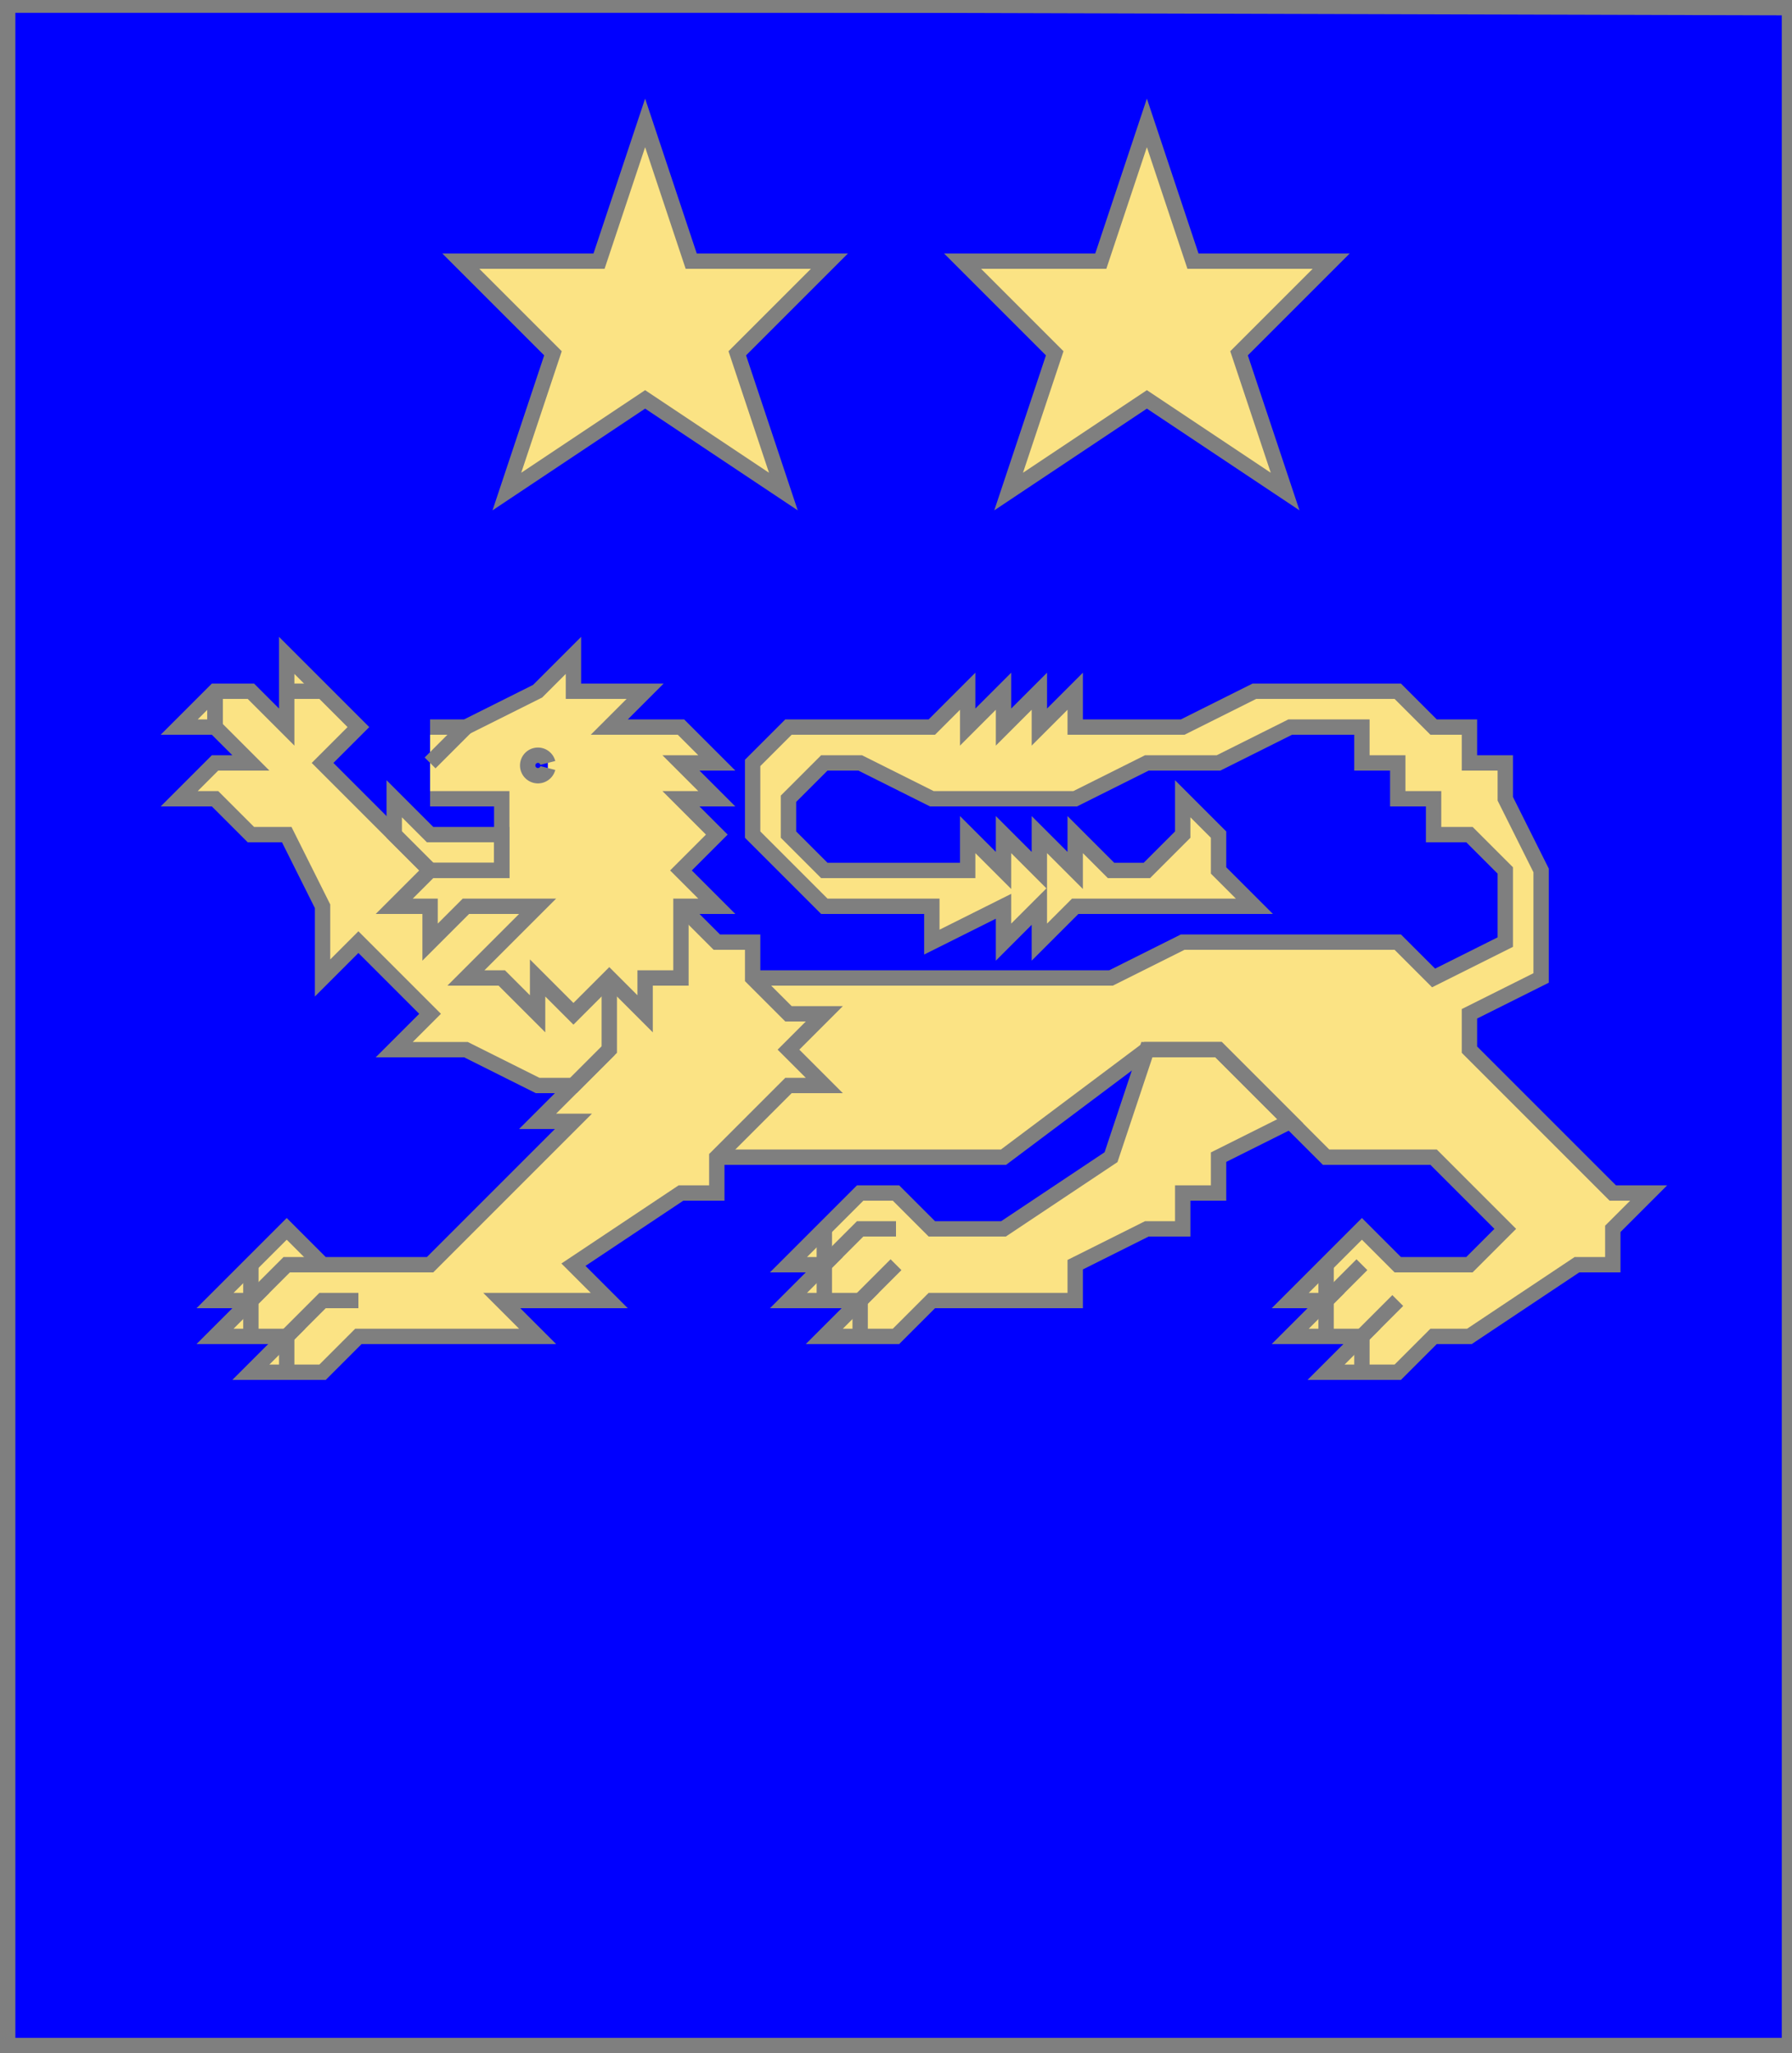
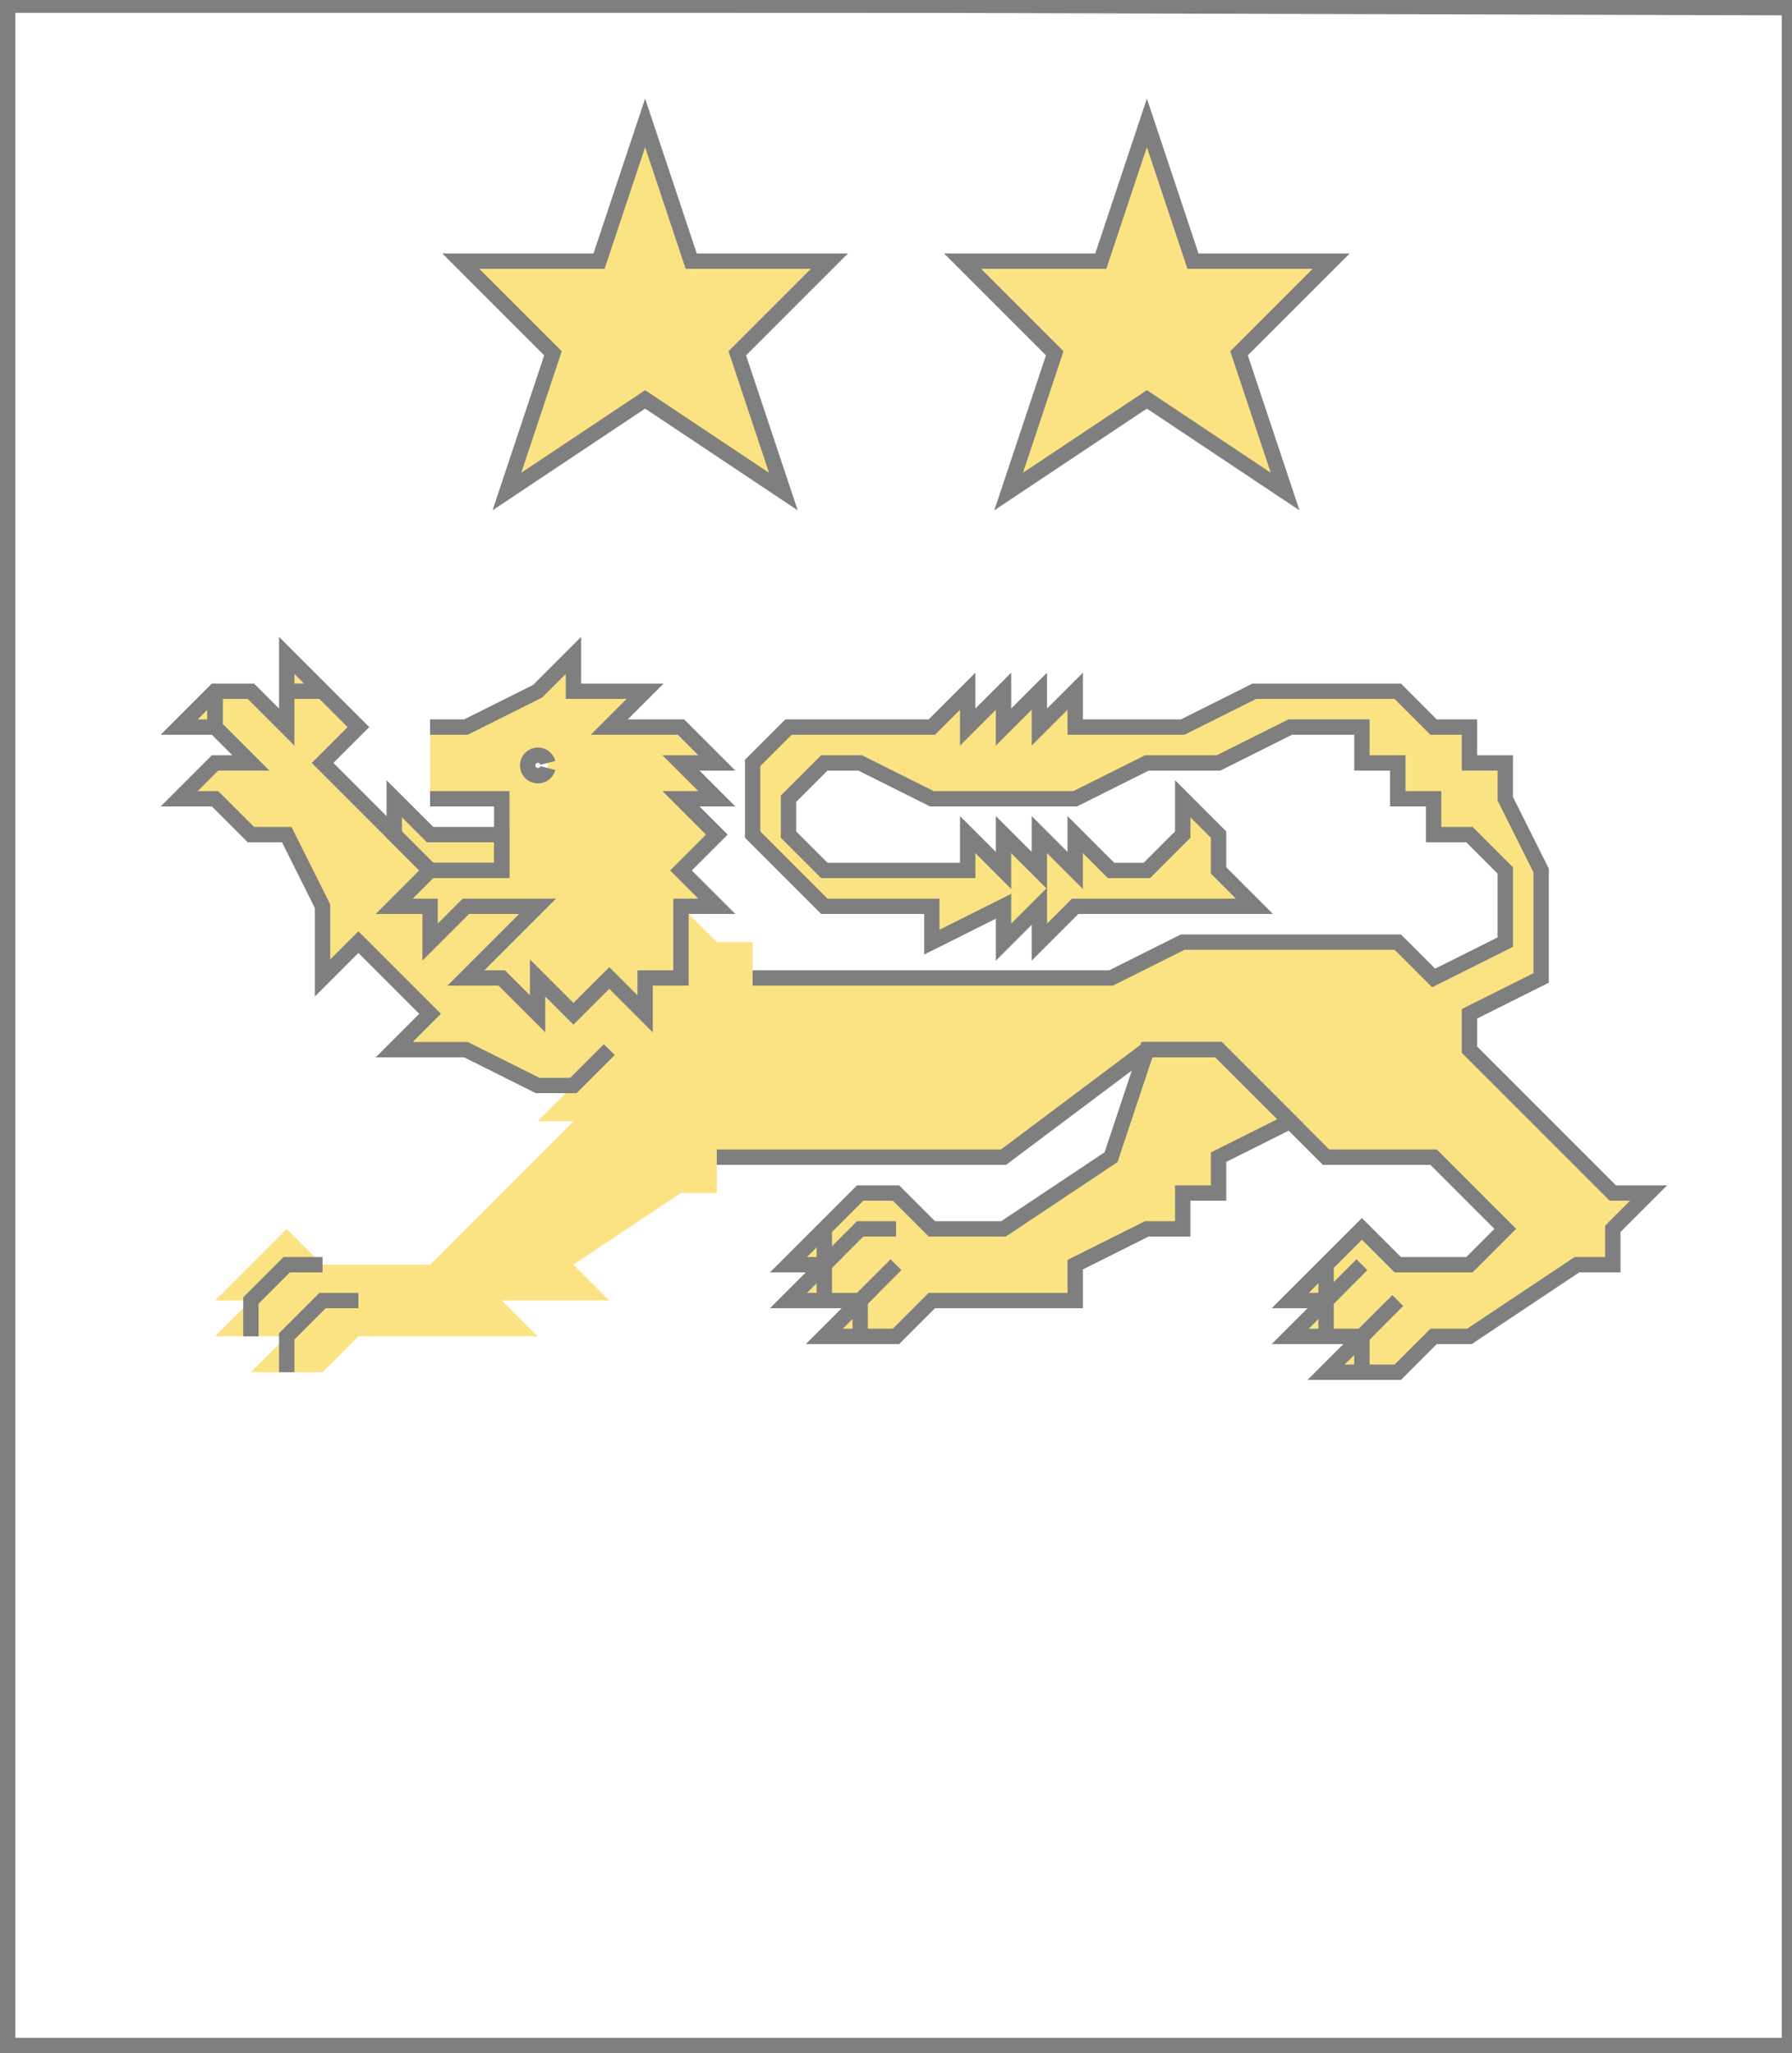
<svg xmlns="http://www.w3.org/2000/svg" width="350" height="401" xml:lang="fr">
  <g>
    <g>
-       <polygon points="1,401 350,400 350,1 1,1 " fill="#0000ff" />
      <polygon points="1,401 350,400 350,1 1,1 " stroke="#7f7f7f" stroke-width="3" fill-opacity="0.0" />
    </g>
    <g>
      <g>
        <g fill="#fbe384">
          <polygon points="147,191 217,191 231,184 273,184 280,191 294,184 294,170 287,163 280,163 280,156 273,156 273,149 266,149 266,142 252,142 238,149 224,149 210,156 182,156 168,149 161,149 154,156 154,163 161,170 189,170 189,163 196,170 196,163 203,170 203,163 210,170 210,163 217,170 224,170 231,163 231,156 238,163 238,170 245,177 210,177 203,184 203,177 196,184 196,177 182,184 182,177 161,177 147,163 147,149 154,142 182,142 189,135 189,142 196,135 196,142 203,135 203,142 210,135 210,142 231,142 245,135 273,135 280,142 287,142 287,149 294,149 294,156 301,170 301,191 287,198 287,205 315,233 322,233 315,240 315,247 308,247 287,261 280,261 273,268 259,268 266,261 252,261 259,254 252,254 266,240 273,247 287,247 294,240 280,226 259,226 238,205 224,205 196,226 140,226 " />
          <polygon points="224,205 238,205 252,219 238,226 238,233 231,233 231,240 224,240 210,247 210,254 182,254 175,261 161,261 168,254 154,254 161,247 154,247 168,233 175,233 182,240 196,240 217,226 " />
          <polygon points="133,177 140,184 147,184 147,191 154,198 161,198 154,205 161,212 154,212 140,226 140,233 133,233 112,247 119,254 98,254 105,261 70,261 63,268 49,268 56,261 42,261 49,254 42,254 56,240 63,247 84,247 112,219 105,219 119,205 119,191 " />
          <polygon points="56,128 70,142 63,149 84,170 105,177 119,191 119,205 112,212 105,212 91,205 77,205 84,198 70,184 63,191 63,177 56,163 49,163 42,156 35,156 42,149 49,149 42,142 35,142 42,135 49,135 56,142 " />
          <path d="M 84,142 L 91,142 L 105,135 L 112,128 L 112,135 L 126,135 L 119,142 L 133,142 L 140,149 L 133,149 L 140,156 L 133,156 L 140,163 L 133,170 L 140,177 L 133,177 L 133,191 L 126,191 L 126,198 L 119,191 L 112,198 L 105,191 L 105,198 L 98,191 L 91,191 L 105,177 L 91,177 L 84,184 L 84,177 L 77,177 L 84,170 L 98,170 L 98,156 L 84,156 M 107,149 A 2,2 0 1,0 107,150 " />
          <polygon points="77,156 84,163 98,163 98,170 84,170 77,163 " />
        </g>
        <path d="M 147,191 L 217,191 L 231,184 L 273,184 L 280,191 L 294,184 L 294,170 L 287,163 L 280,163 L 280,156 L 273,156 L 273,149 L 266,149 L 266,142 L 252,142 L 238,149 L 224,149 L 210,156 L 182,156 L 168,149 L 161,149 L 154,156 L 154,163 L 161,170 L 189,170 L 189,163 L 196,170 L 196,163 L 203,170 L 203,163 L 210,170 L 210,163 L 217,170 L 224,170 L 231,163 L 231,156 L 238,163 L 238,170 L 245,177 L 210,177 L 203,184 L 203,177 L 196,184 L 196,177 L 182,184 L 182,177 L 161,177 L 147,163 L 147,149 L 154,142 L 182,142 L 189,135 L 189,142 L 196,135 L 196,142 L 203,135 L 203,142 L 210,135 L 210,142 L 231,142 L 245,135 L 273,135 L 280,142 L 287,142 L 287,149 L 294,149 L 294,156 L 301,170 L 301,191 L 287,198 L 287,205 L 315,233 L 322,233 L 315,240 L 315,247 L 308,247 L 287,261 L 280,261 L 273,268 L 259,268 L 266,261 L 252,261 L 259,254 L 252,254 L 266,240 L 273,247 L 287,247 L 294,240 L 280,226 L 259,226 L 238,205 L 224,205 L 196,226 L 140,226 " fill="none" stroke="#7f7f7f" stroke-width="3" fill-opacity="0.0" />
        <path d="M 259,247 L 259,254 " fill="none" stroke="#7f7f7f" stroke-width="3" fill-opacity="0.0" />
        <path d="M 266,247 L 259,254 L 259,261 " fill="none" stroke="#7f7f7f" stroke-width="3" fill-opacity="0.0" />
        <path d="M 273,254 L 266,261 L 266,268 " fill="none" stroke="#7f7f7f" stroke-width="3" fill-opacity="0.0" />
        <polygon points="224,205 238,205 252,219 238,226 238,233 231,233 231,240 224,240 210,247 210,254 182,254 175,261 161,261 168,254 154,254 161,247 154,247 168,233 175,233 182,240 196,240 217,226 " stroke="#7f7f7f" stroke-width="3" fill-opacity="0.0" />
        <path d="M 161,240 L 161,247 " fill="none" stroke="#7f7f7f" stroke-width="3" fill-opacity="0.0" />
        <path d="M 175,240 L 168,240 L 161,247 L 161,254 " fill="none" stroke="#7f7f7f" stroke-width="3" fill-opacity="0.0" />
        <path d="M 175,247 L 168,254 L 168,261 " fill="none" stroke="#7f7f7f" stroke-width="3" fill-opacity="0.0" />
-         <path d="M 133,177 L 140,184 L 147,184 L 147,191 L 154,198 L 161,198 L 154,205 L 161,212 L 154,212 L 140,226 L 140,233 L 133,233 L 112,247 L 119,254 L 98,254 L 105,261 L 70,261 L 63,268 L 49,268 L 56,261 L 42,261 L 49,254 L 42,254 L 56,240 L 63,247 L 84,247 L 112,219 L 105,219 L 119,205 L 119,191 " fill="none" stroke="#7f7f7f" stroke-width="3" fill-opacity="0.0" />
-         <path d="M 49,247 L 49,254 " fill="none" stroke="#7f7f7f" stroke-width="3" fill-opacity="0.0" />
        <path d="M 63,247 L 56,247 L 49,254 L 49,261 " fill="none" stroke="#7f7f7f" stroke-width="3" fill-opacity="0.0" />
        <path d="M 70,254 L 63,254 L 56,261 L 56,268 " fill="none" stroke="#7f7f7f" stroke-width="3" fill-opacity="0.0" />
        <path d="M 119,205 L 112,212 L 105,212 L 91,205 L 77,205 L 84,198 L 70,184 L 63,191 L 63,177 L 56,163 L 49,163 L 42,156 L 35,156 L 42,149 L 49,149 L 42,142 L 35,142 L 42,135 L 49,135 L 56,142 L 56,128 L 70,142 L 63,149 L 84,170 " fill="none" stroke="#7f7f7f" stroke-width="3" fill-opacity="0.0" />
        <path d="M 63,135 L 56,135 " fill="none" stroke="#7f7f7f" stroke-width="3" fill-opacity="0.0" />
        <path d="M 42,135 L 42,142 " fill="none" stroke="#7f7f7f" stroke-width="3" fill-opacity="0.0" />
        <path d="M 42,135 L 42,142 " fill="none" stroke="#7f7f7f" stroke-width="3" fill-opacity="0.0" />
        <path d="M 84,142 L 91,142 L 105,135 L 112,128 L 112,135 L 126,135 L 119,142 L 133,142 L 140,149 L 133,149 L 140,156 L 133,156 L 140,163 L 133,170 L 140,177 L 133,177 L 133,191 L 126,191 L 126,198 L 119,191 L 112,198 L 105,191 L 105,198 L 98,191 L 91,191 L 105,177 L 91,177 L 84,184 L 84,177 L 77,177 L 84,170 L 98,170 L 98,156 L 84,156 M 107,149 A 2,2 0 1,0 107,150 " fill="none" stroke="#7f7f7f" stroke-width="3" fill-opacity="0.0" />
-         <path d="M 91,142 L 84,149 " fill="none" stroke="#7f7f7f" stroke-width="3" fill-opacity="0.0" />
        <polygon points="77,156 84,163 98,163 98,170 84,170 77,163 " stroke="#7f7f7f" stroke-width="3" fill-opacity="0.0" />
      </g>
      <g>
        <g>
          <polygon points="126,24 135,51 162,51 144,69 153,96 126,78 99,96 108,69 90,51 117,51 " fill="#fbe384" />
          <polygon points="126,24 135,51 162,51 144,69 153,96 126,78 99,96 108,69 90,51 117,51 " stroke="#7f7f7f" stroke-width="3" fill-opacity="0.0" />
        </g>
        <g>
          <polygon points="224,24 233,51 260,51 242,69 251,96 224,78 197,96 206,69 188,51 215,51 " fill="#fbe384" />
          <polygon points="224,24 233,51 260,51 242,69 251,96 224,78 197,96 206,69 188,51 215,51 " stroke="#7f7f7f" stroke-width="3" fill-opacity="0.0" />
        </g>
      </g>
    </g>
  </g>
  <polygon points="1,0 350,1 350,400 1,400 " stroke="#7f7f7f" stroke-width="4" fill-opacity="0.0" />
</svg>